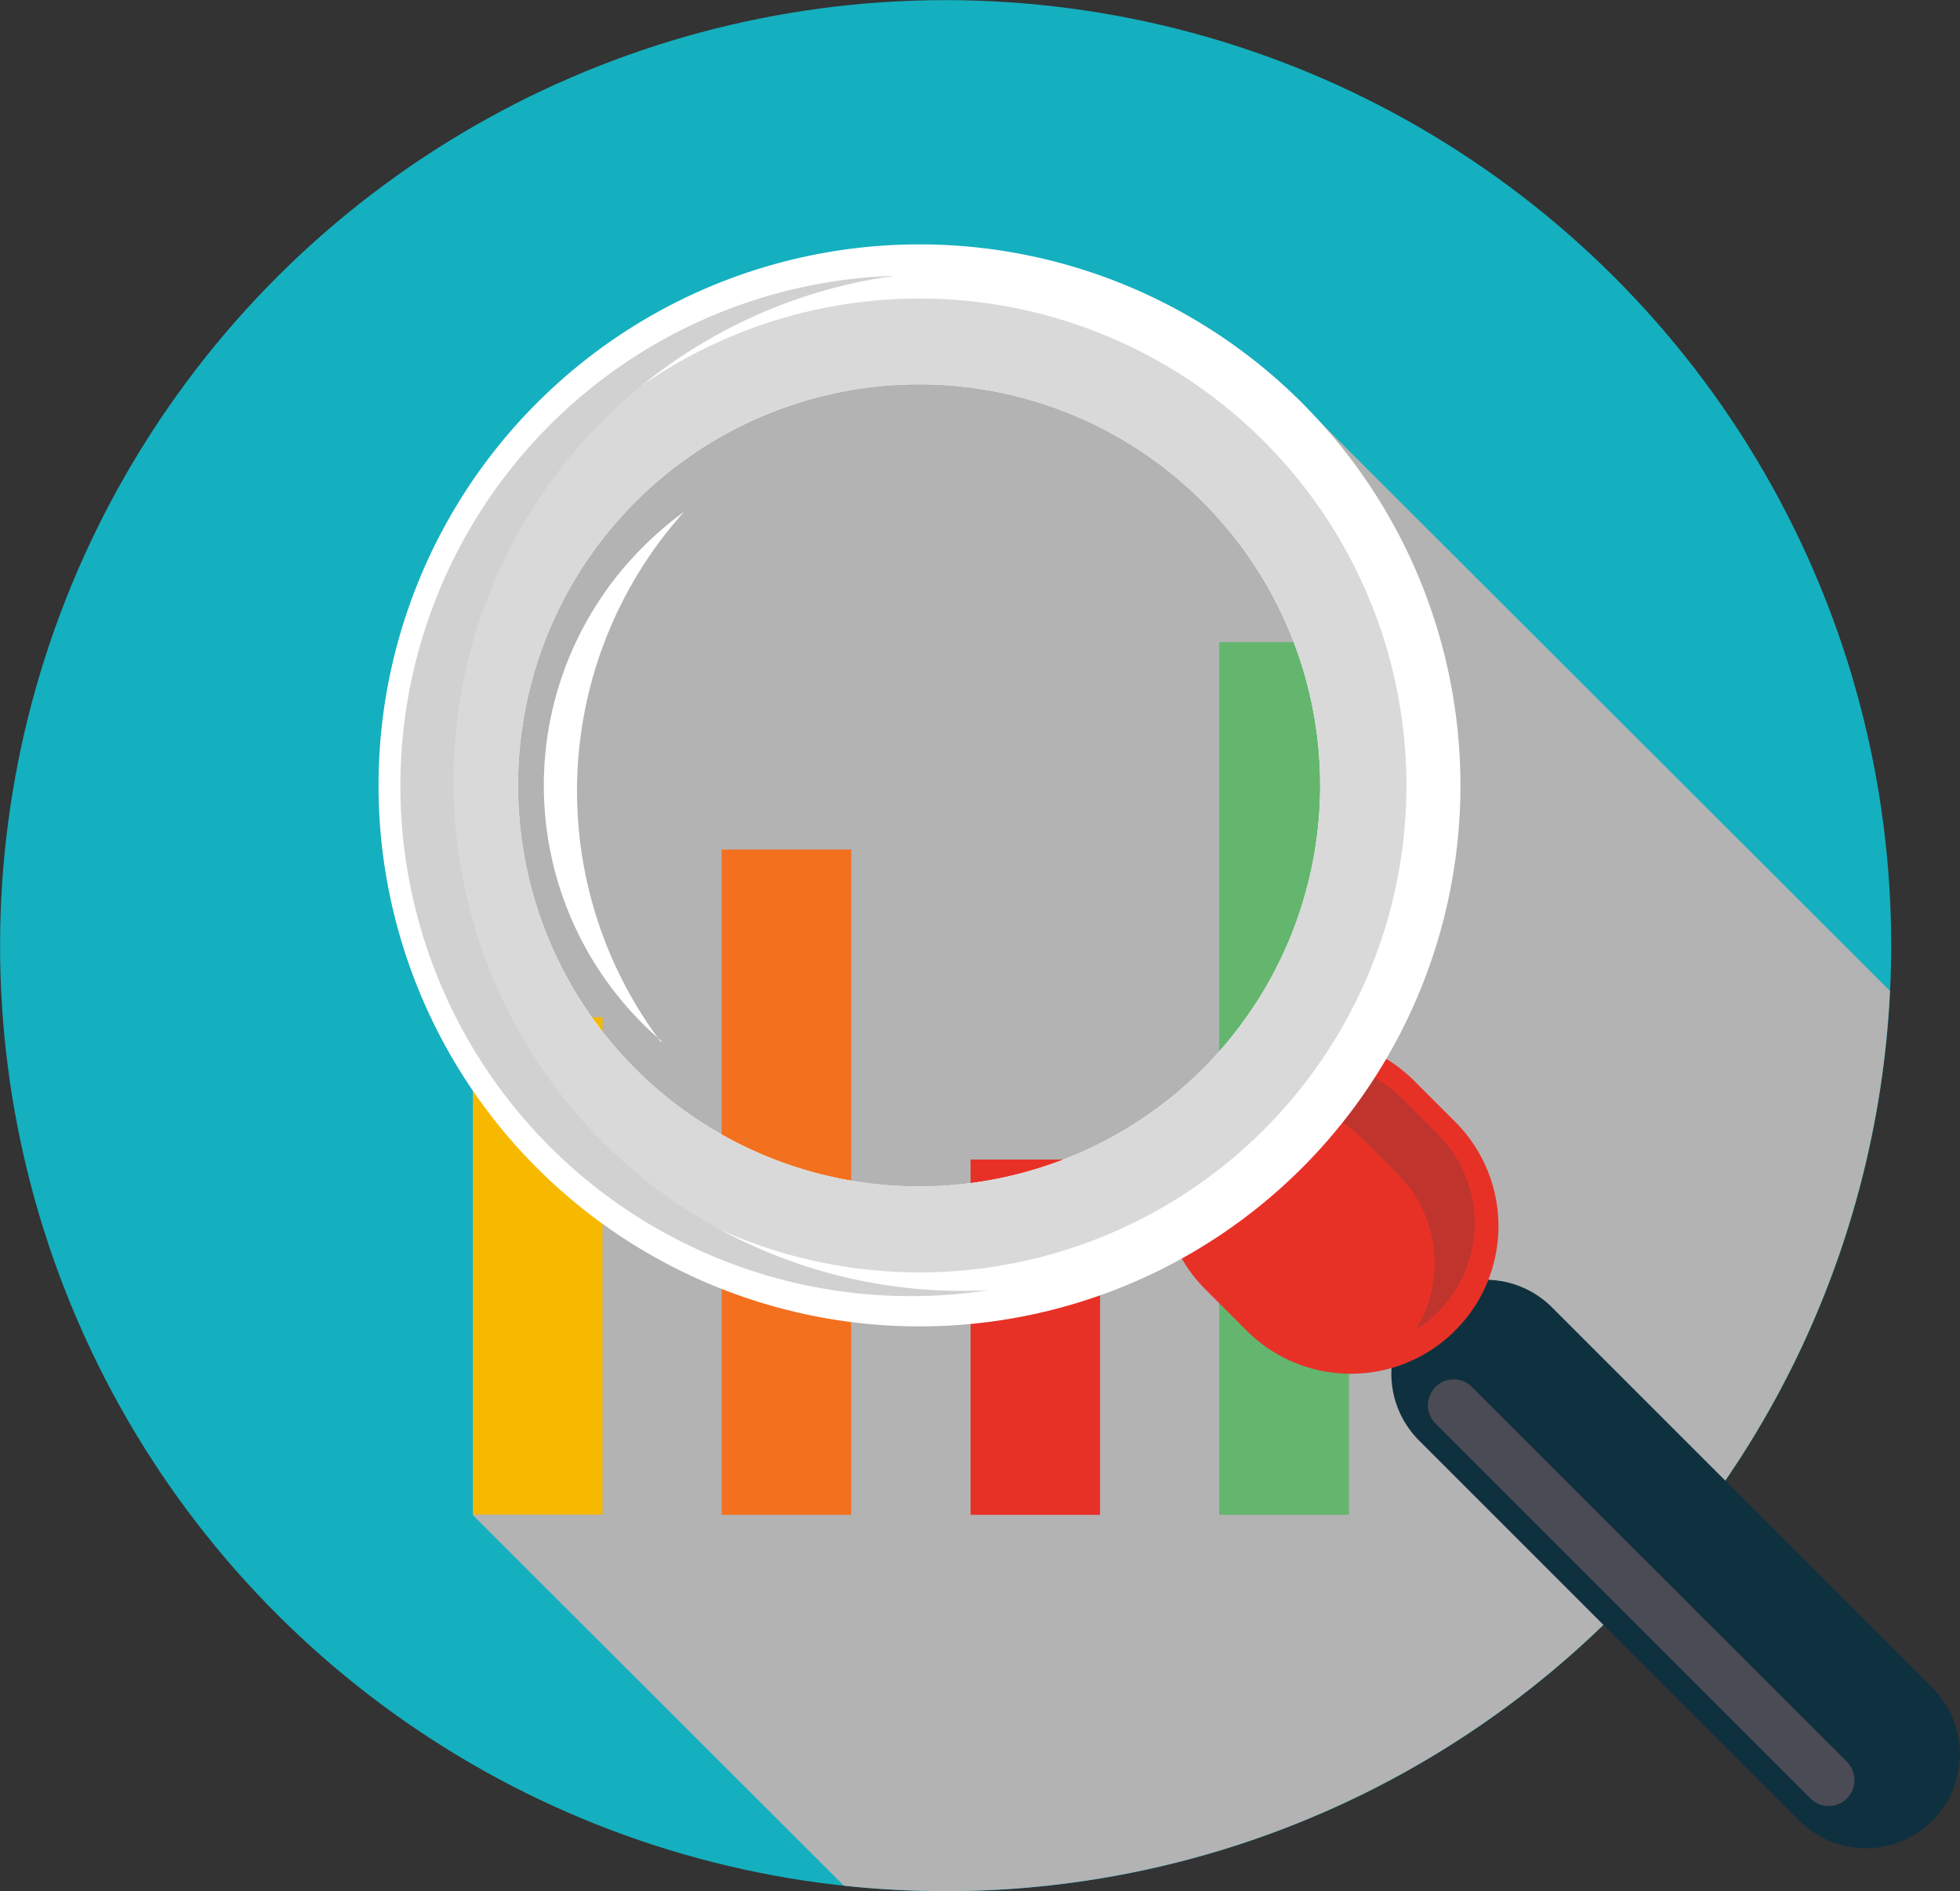
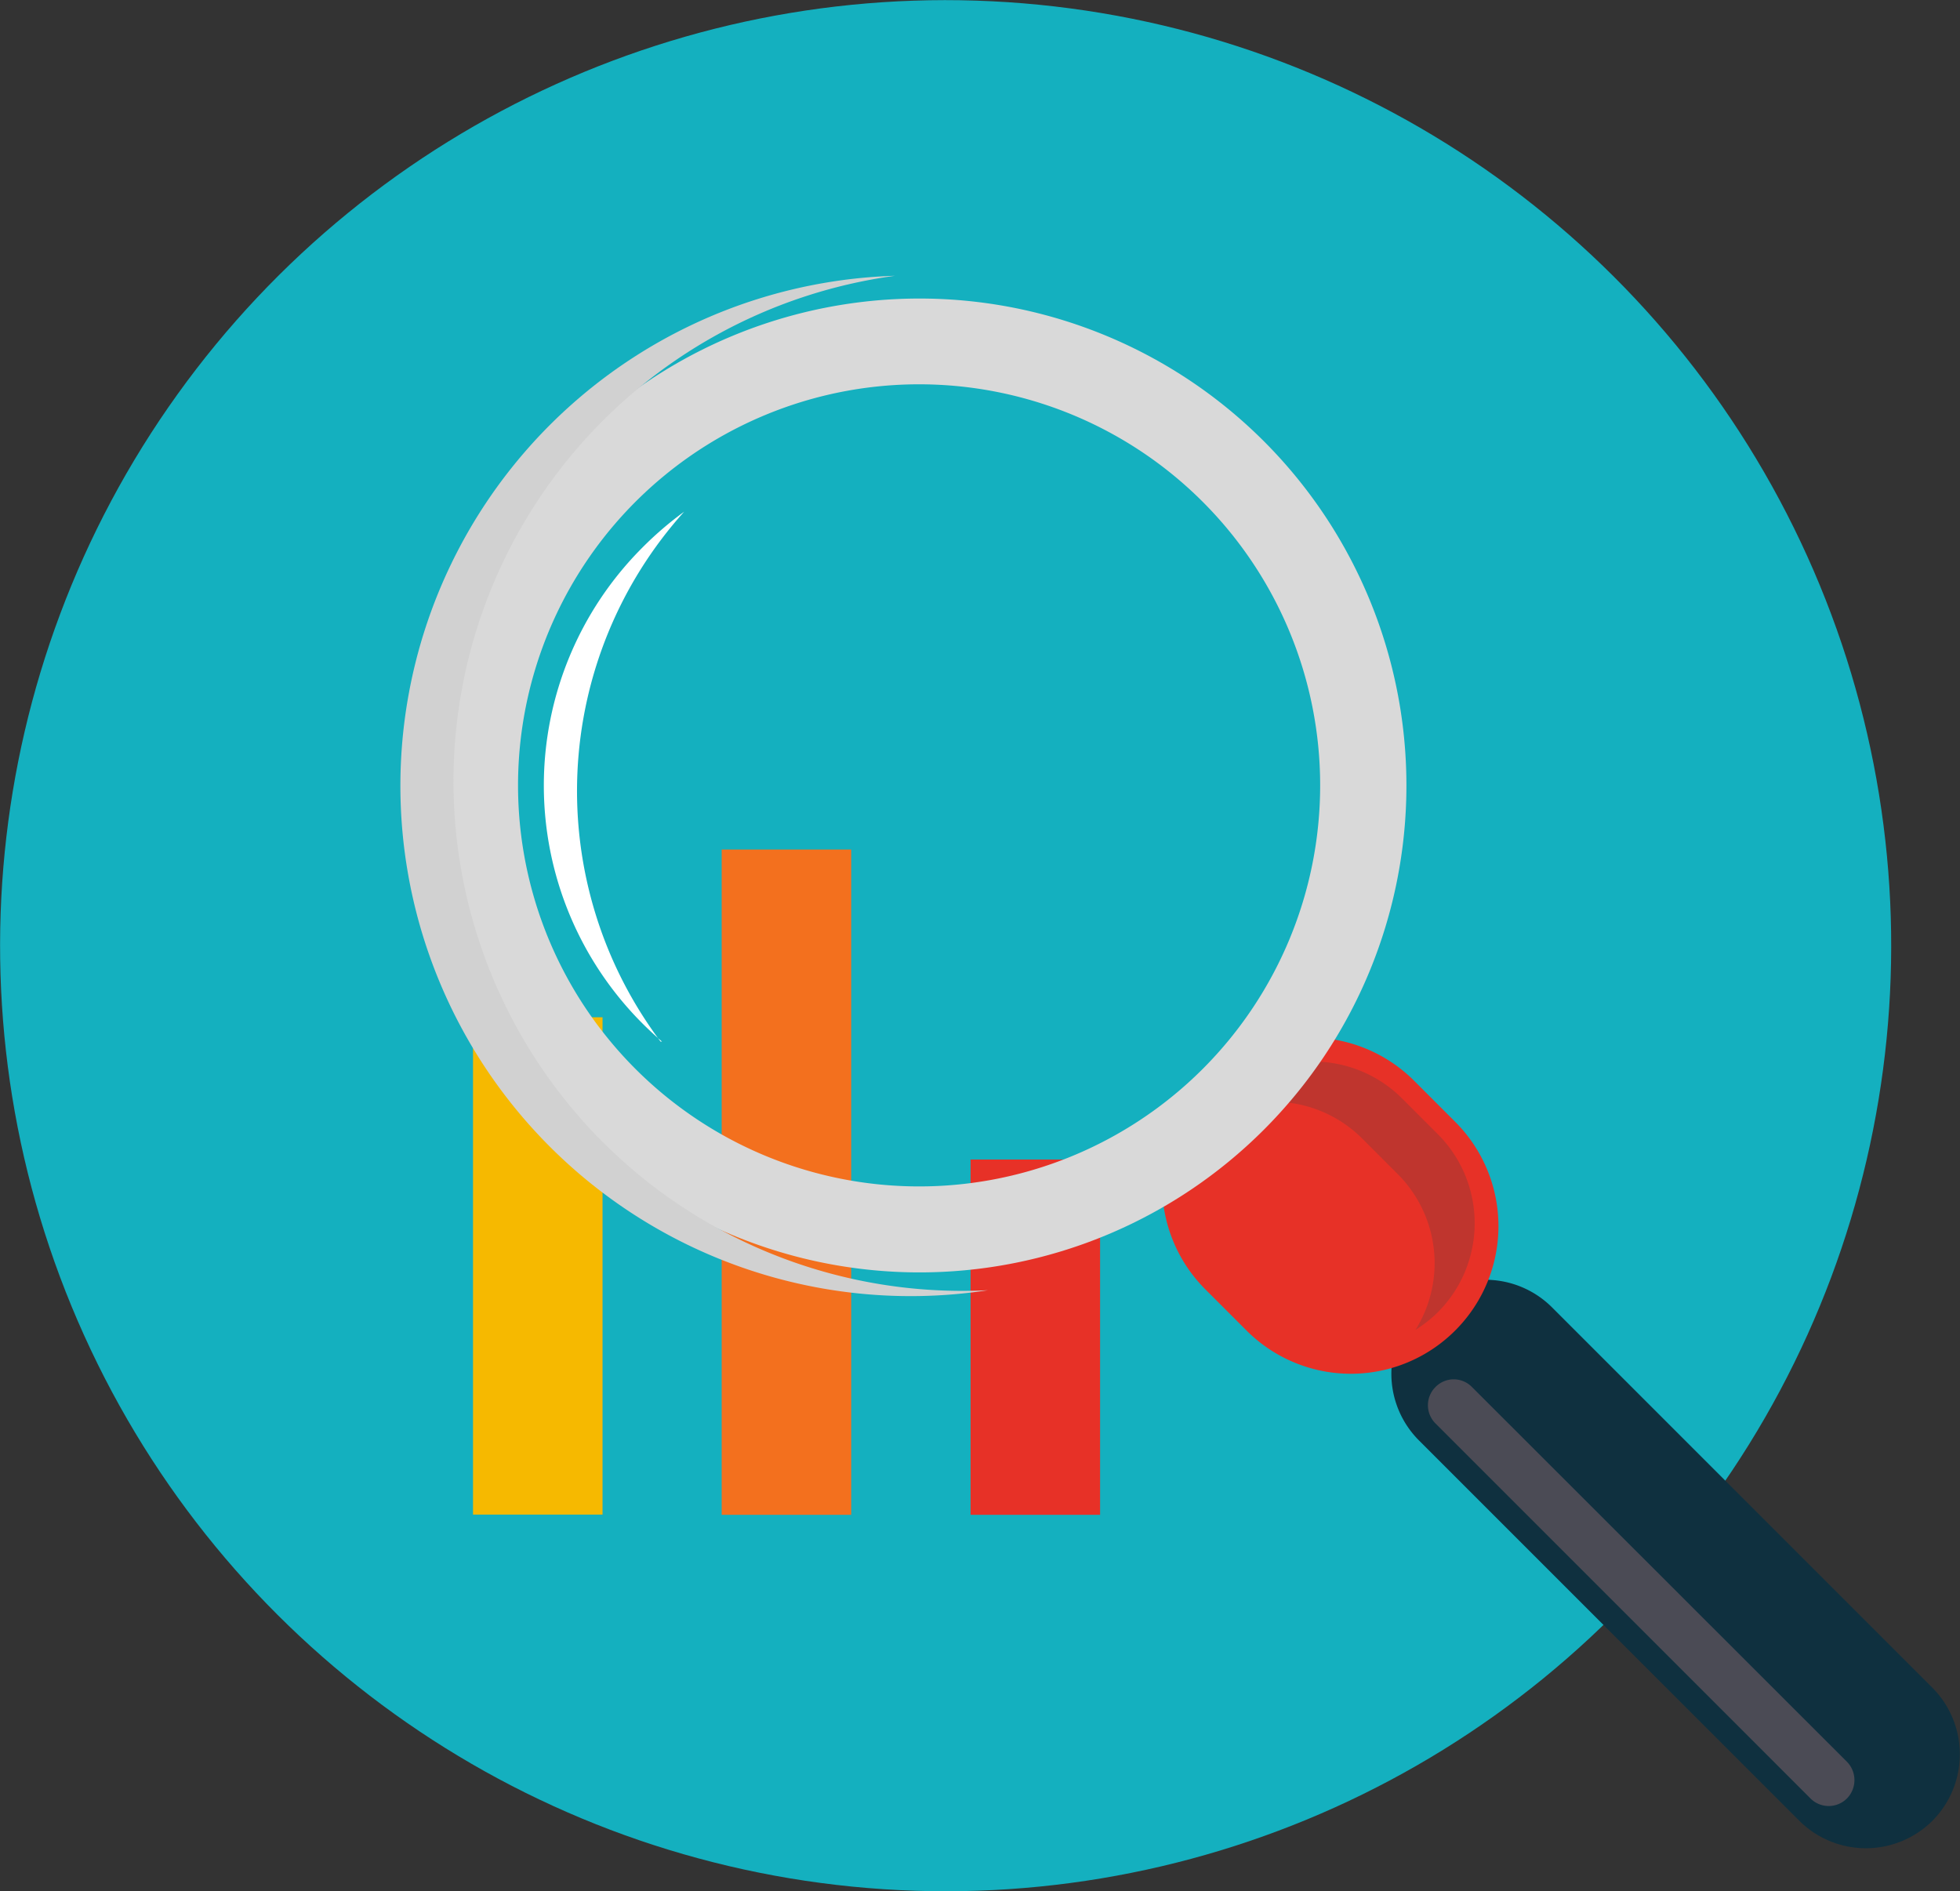
<svg xmlns="http://www.w3.org/2000/svg" viewBox="0 0 83.08 80.16">
  <rect x="0" y="0" width="83.08" height="80.16" fill="#333333" stroke="none" />
  <defs>
    <style>.cls-1{isolation:isolate;}.cls-2{fill:#14b0bf;}.cls-3{mix-blend-mode:multiply;}.cls-4{fill:#b3b3b3;}.cls-5{fill:#f6b900;}.cls-6{fill:#f3701e;}.cls-7{fill:#e73127;}.cls-8{fill:#64b66e;}.cls-9{fill:#0f303f;}.cls-10{fill:#bf352e;}.cls-11{fill:#fff;}.cls-12{fill:#d9d9d9;}.cls-13{fill:#4b4b55;}.cls-14{fill:#d1d1d1;}</style>
  </defs>
  <title>evaluacion-solicitud</title>
  <g class="cls-1">
    <g id="Capa_1" data-name="Capa 1">
      <circle class="cls-2" cx="40.08" cy="40.08" r="40.08" transform="translate(-3.76 76.01) rotate(-84.33)" />
      <g class="cls-3">
-         <path class="cls-4" d="M55.64,17.57c-.15-.16-.29-.33-.45-.49A22.93,22.93,0,0,0,20.05,46.23v18L35.77,79.93a40.9,40.9,0,0,0,4.31.23A40.07,40.07,0,0,0,80.11,42Z" />
-       </g>
+         </g>
      <rect class="cls-5" x="20.05" y="43.12" width="5.49" height="21.08" />
      <rect class="cls-6" x="30.59" y="36.01" width="5.49" height="28.2" />
      <rect class="cls-7" x="41.14" y="49.15" width="5.49" height="15.06" />
-       <rect class="cls-8" x="51.68" y="27.22" width="5.5" height="36.99" />
      <path class="cls-9" d="M81.91,71.54a4,4,0,0,1,0,5.64h0a4,4,0,0,1-5.64,0L60.14,61.05a4,4,0,0,1,0-5.64h0a4,4,0,0,1,5.64,0Z" />
      <path class="cls-7" d="M61.68,47.55a6.25,6.25,0,0,1,0,8.85h0a6.25,6.25,0,0,1-8.84,0l-1.75-1.75a6.25,6.25,0,0,1,0-8.84h0a6.26,6.26,0,0,1,8.85,0Z" />
      <path class="cls-10" d="M51.86,46.58a6,6,0,0,0-.74.94,5.34,5.34,0,0,1,6.62.74l1.49,1.49A5.34,5.34,0,0,1,60,56.37a5.57,5.57,0,0,0,.94-.74,5.34,5.34,0,0,0,0-7.56l-1.49-1.49A5.34,5.34,0,0,0,51.86,46.58Z" />
      <path class="cls-11" d="M28.06,44.15q-.43-.37-.84-.78a14.26,14.26,0,0,1,0-20.15A14.74,14.74,0,0,1,29,21.69a17.7,17.7,0,0,0-1,22.46Z" />
-       <path class="cls-11" d="M22.76,17.08a22.93,22.93,0,1,0,32.43,0A22.92,22.92,0,0,0,22.76,17.08ZM51,45.29a17,17,0,1,1,0-24A17,17,0,0,1,51,45.29Z" />
      <path class="cls-12" d="M24.38,18.7a20.64,20.64,0,1,0,29.19,0A20.64,20.64,0,0,0,24.38,18.7ZM51,45.29a17,17,0,1,1,0-24A17,17,0,0,1,51,45.29Z" />
      <path class="cls-13" d="M78.29,74.68a1.11,1.11,0,0,1,0,1.55h0a1.09,1.09,0,0,1-1.55,0L60.85,60.34a1.09,1.09,0,0,1,0-1.55h0a1.08,1.08,0,0,1,1.54,0Z" />
      <path class="cls-14" d="M25.58,48.44A21.63,21.63,0,0,1,37.94,11.69a21.63,21.63,0,1,0,3.94,43A21.56,21.56,0,0,1,25.58,48.44Z" />
    </g>
  </g>
</svg>